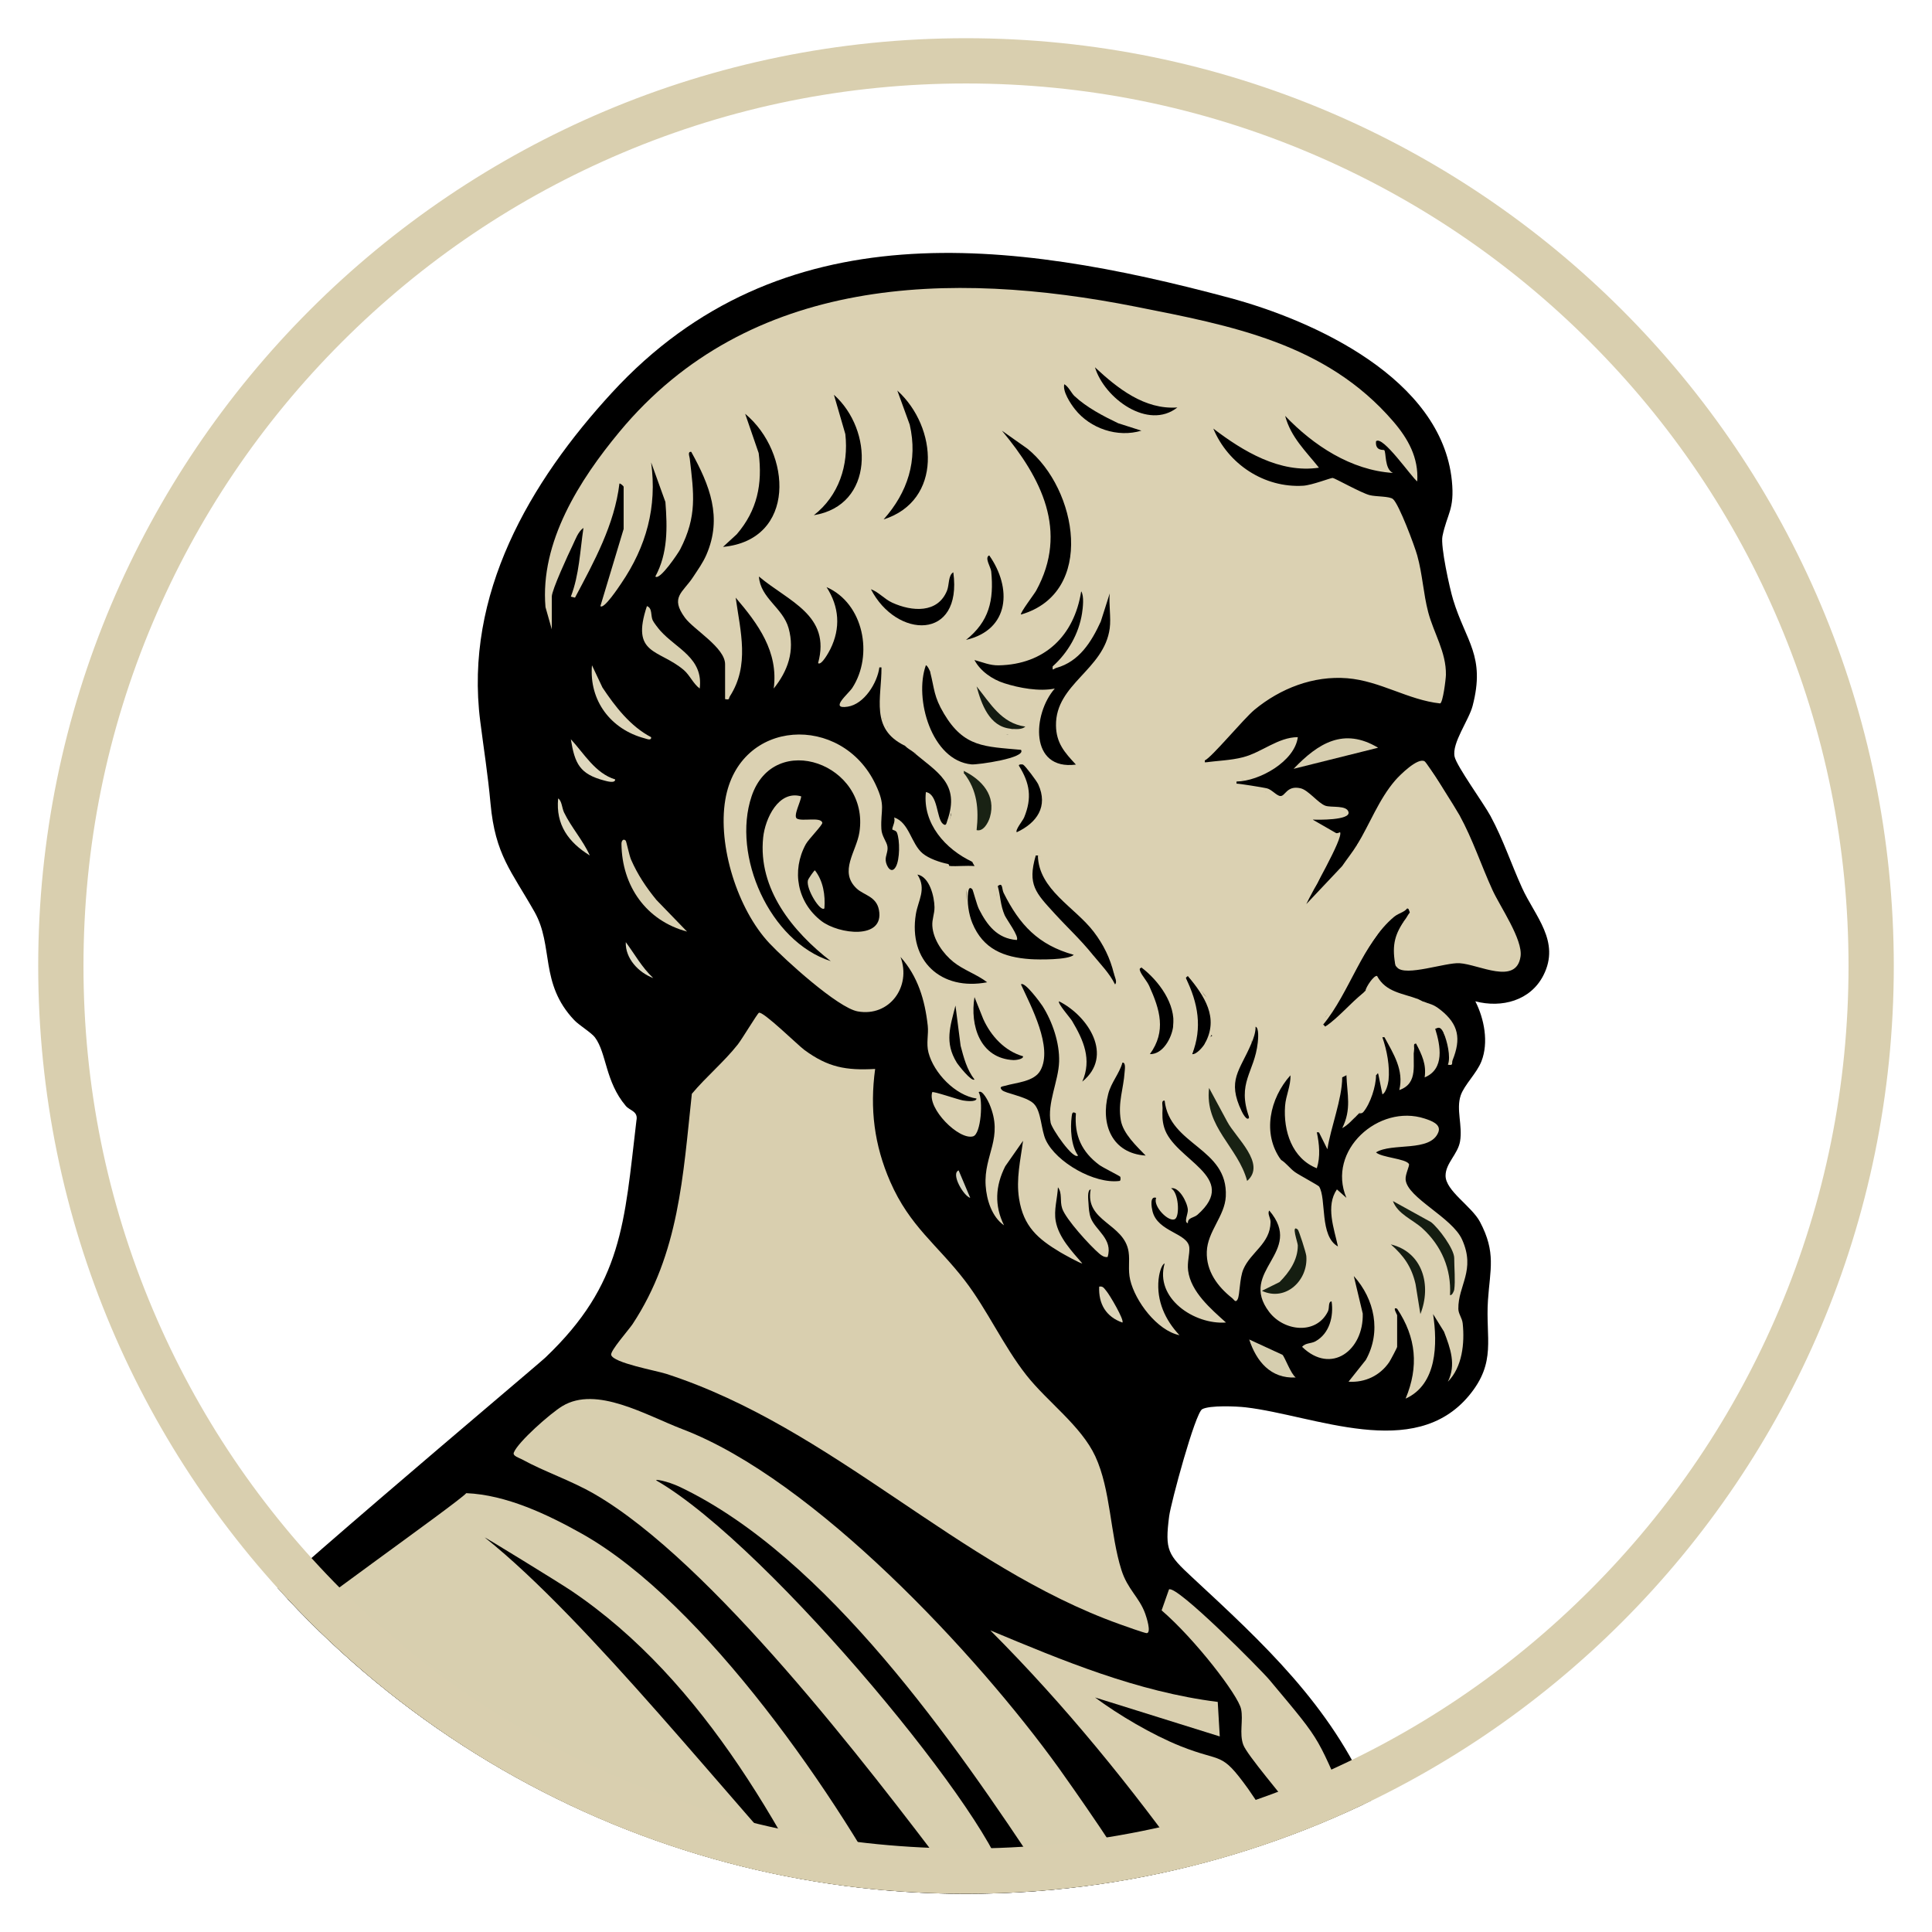
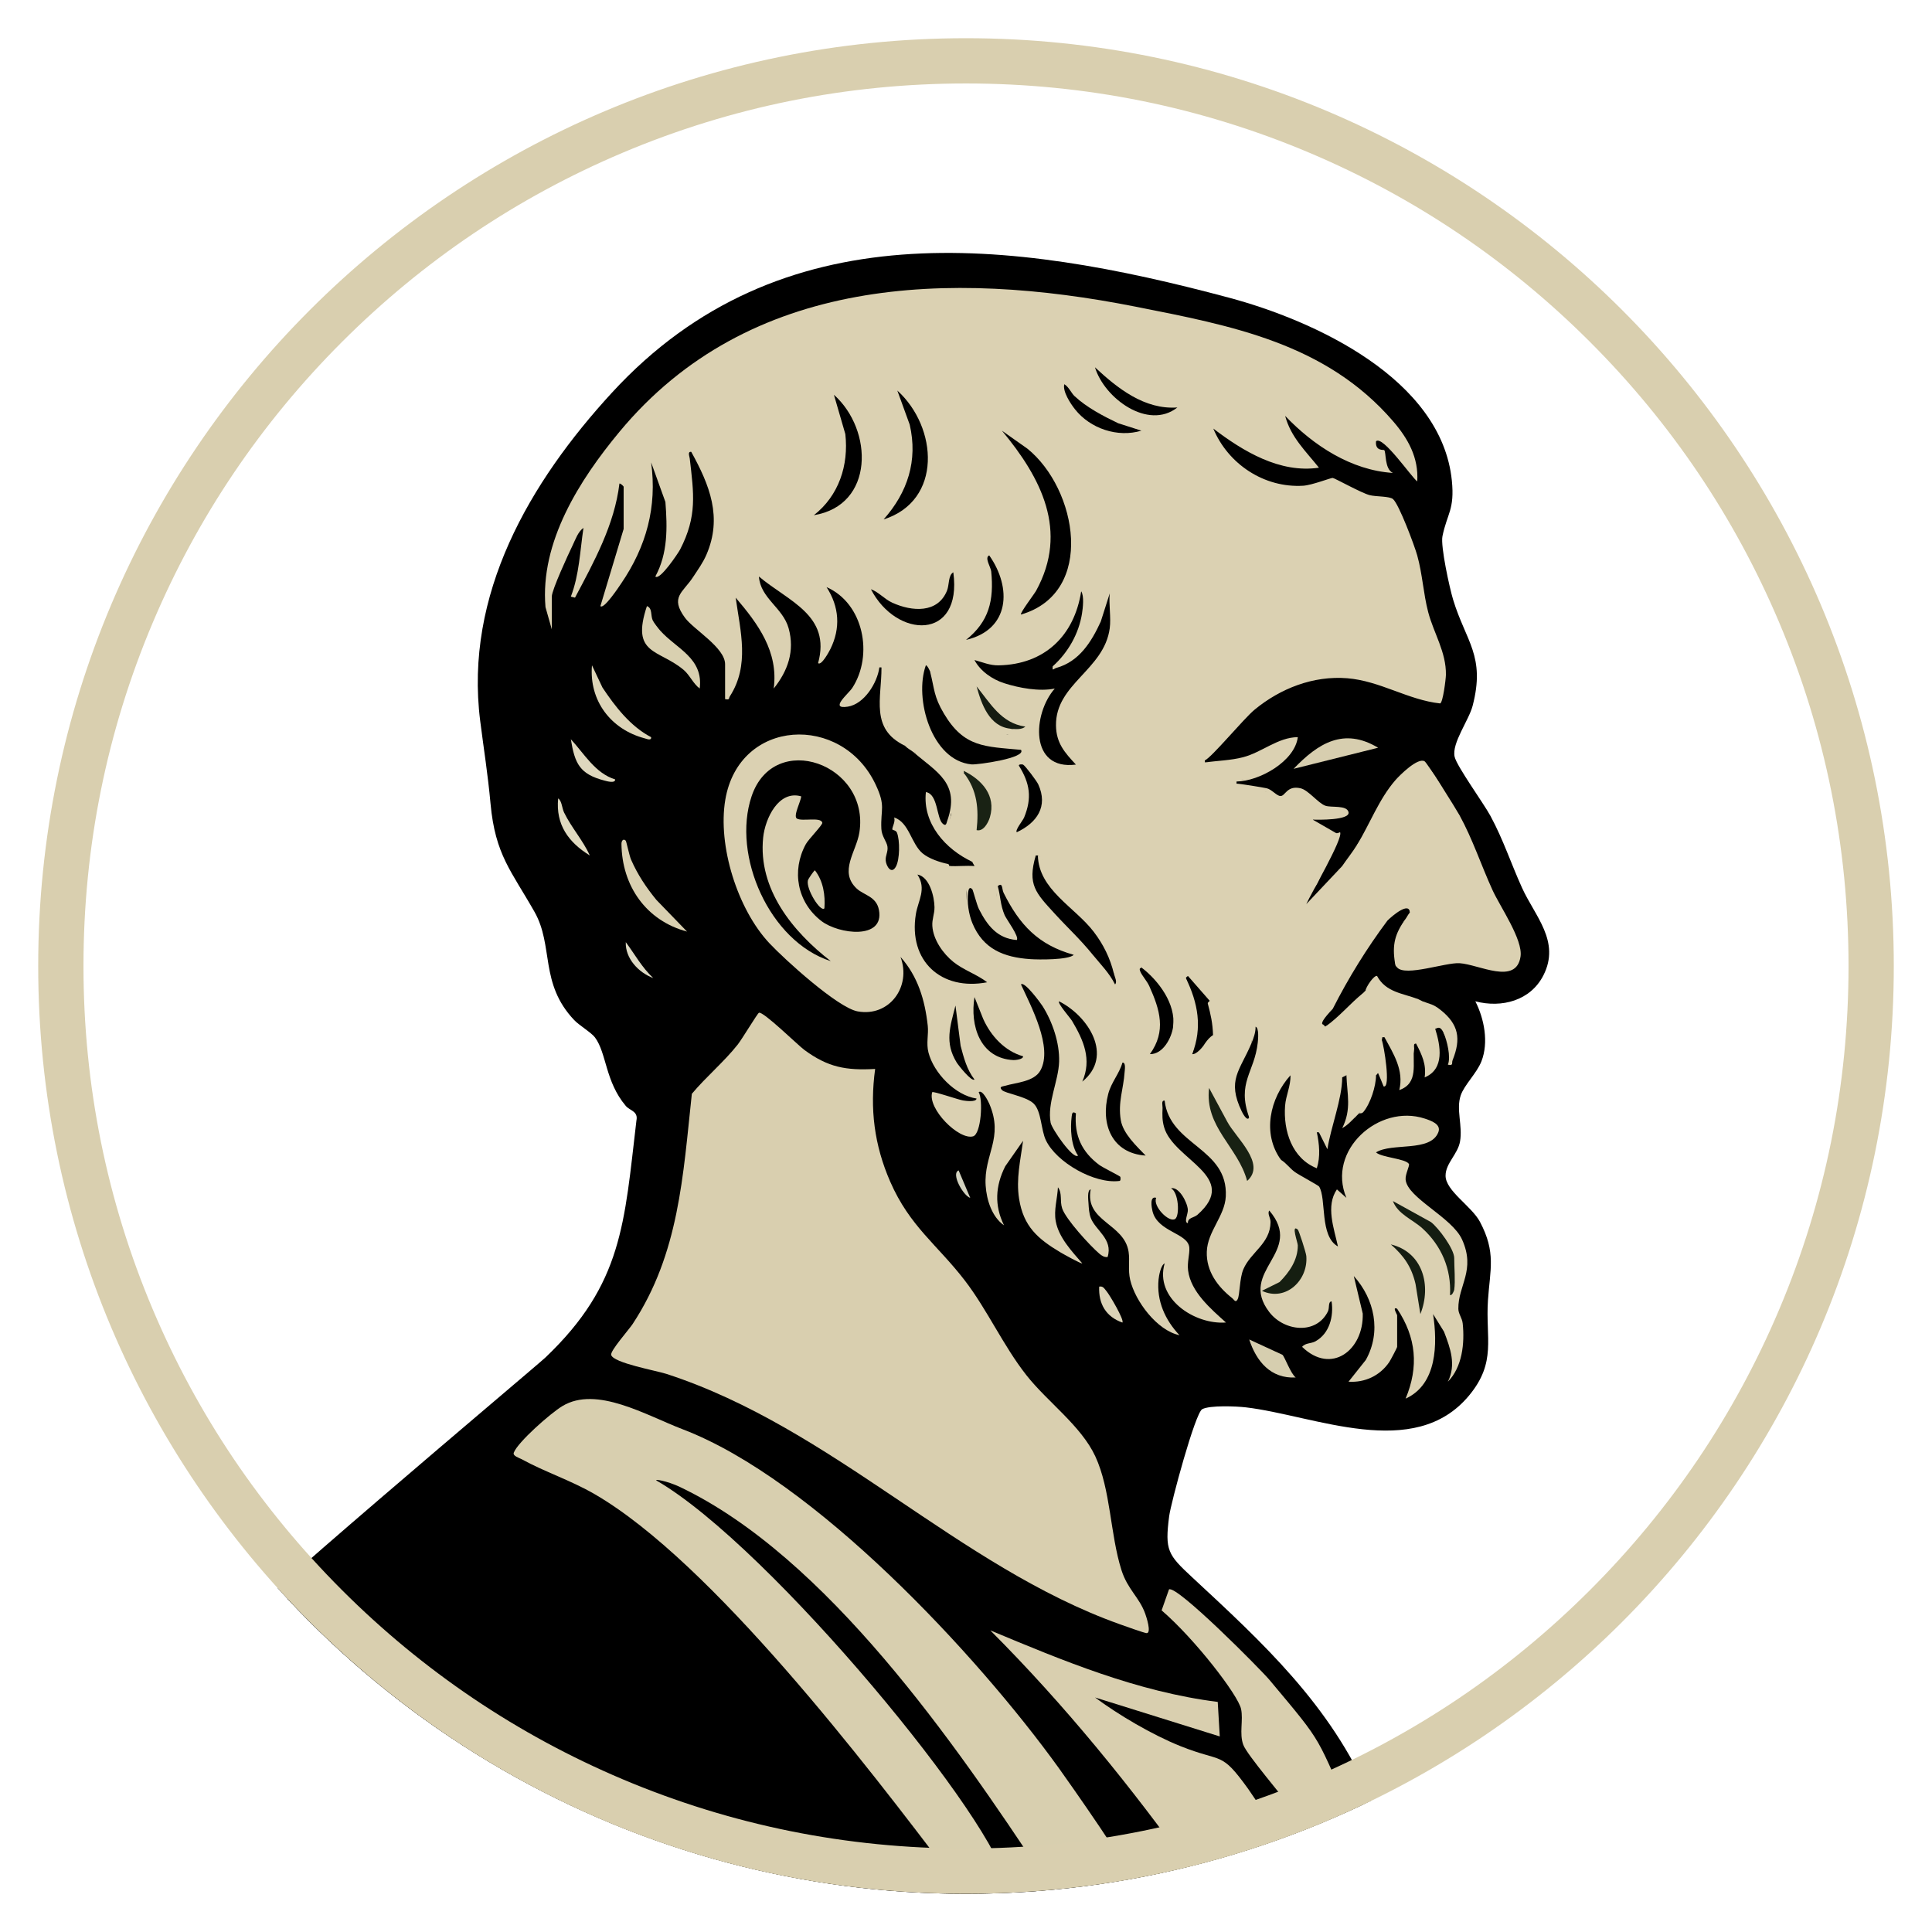
<svg xmlns="http://www.w3.org/2000/svg" id="Layer_1" width="1000" height="1000" version="1.1" viewBox="0 0 1000 1000">
  <defs>
    <clipPath id="clippath">
      <circle cx="500" cy="500" r="480.223" fill="none" />
    </clipPath>
  </defs>
  <g clip-path="url(#clippath)">
    <g>
      <path d="M763.642,518.289c4.607,9.057,6.965,21.262,3.152,31.036-2.403,6.159-8.928,12.267-10.747,17.688-2.439,7.27,1.066,15.513-.323,23.749-1.115,6.61-7.481,11.301-7.5,17.76-.023,7.839,13.543,15.854,17.794,23.879,8.444,15.942,5.227,24.635,4.148,40.625-1.33,19.699,4.587,31.969-9.781,49.29-28.409,34.249-79.967,10.304-115.563,6.125-4.853-.57-18.68-1.146-22.568.96-3.638,1.971-16.21,48.521-17.097,55.374-2.293,17.717-.682,19.944,11.886,31.607,36.82,34.169,71.436,65.982,92.093,113.56,1.473,3.392,7.018,15.626,5.864,18.196-2.199,4.899-22.377,18.475-27.944,21.361-87.996,45.621-292.928,123.492-363.876,68.171-51.856-40.434-102.563-93.338-162.275-122.588-14.832-7.266-28.302-62.255-44.096-67.027-2.834-3.616,160.298-140.452,165.532-145.44,40.028-38.146,40.768-69.474,47.071-122.598,1.021-4.873-3.394-5.099-5.51-7.599-10.678-12.612-9.868-27.287-15.957-35.456-1.835-2.461-8.233-6.311-10.737-8.954-18.05-19.054-10.519-38.324-20.547-56.026-11.995-21.173-20.33-29.484-22.762-55.998-1.434-15.638-3.419-27.614-5.343-42.788-8.313-65.569,25.558-123.584,68.213-169.976,87.098-94.728,206.5-79.336,319.355-49.131,44.381,11.879,110.03,42.057,115.353,94.676,1.522,15.043-2.461,17.017-4.864,28.796-1.054,5.167,3.69,26.819,5.538,32.882,6.597,21.633,16.819,29.091,10.076,54.915-1.964,7.524-10.879,19.314-9.318,26.329,1.102,4.951,15.041,24.126,18.579,30.687,6.691,12.41,10.644,24.693,16.354,37.247,6.639,14.596,19.956,27.663,11.028,45.206-6.705,13.176-21.625,17.012-35.227,13.461Z" />
      <path d="M455.161,345.443c-1.059,7.989-7.799,18.987-16.375,20.324-9.797,1.528.366-6.636,2.369-9.718,10.982-16.899,5.958-43.685-13.341-52.164,6.589,10.179,7.371,21.195,1.991,32.062-.68,1.374-4.649,8.76-6.366,7.296,6.851-24.845-15.392-31.975-30.619-44.839.741,11.239,12.398,16.127,15.36,26.744,3.297,11.817-.401,22.124-7.703,31.232,2.516-19.089-8.076-33.412-19.691-47.036,2.472,17.619,7.329,35.01-3.026,51.095-.696,1.081.125,1.942-2.454,1.411v-18.049c0-8.638-16.257-17.906-20.778-24.072-7.844-10.696-1.095-12.955,4.168-20.98,2.508-3.824,5.119-7.398,6.952-11.644,8.343-19.324,1.721-35.9-7.859-53.233-2.032-.236-.906,2.303-.769,3.5,2.081,18.116,3.932,29.776-4.997,47.047-.896,1.733-10.582,16.282-12.816,13.974,6.519-11.981,6.229-25.367,5.21-38.563l-7.388-20.492c3.136,23.078-2.477,43.568-15.526,62.693-.953,1.396-8.966,13.587-10.732,11.681l12.027-39.922v-21.878c0-.186-1.473-1.72-2.177-1.641-2.551,21.299-13.112,40.463-22.999,59.067l-2.153-.524c4.382-11.369,4.734-23.671,6.534-35.571-2.81,1.907-4.199,6.109-5.652,9.105-2.134,4.402-10.746,23.004-10.746,26.447v16.955l-3.264-11.504c-2.884-33.722,17.644-65.847,38.296-90.748,67.065-80.865,171.113-83.766,267.093-64.777,49.714,9.836,98.483,18.945,133.275,59.251,7.809,9.047,13.329,18.882,12.557,31.199-2.82-1.951-17.901-24.043-21.331-20.773-.544,5.217,3.944,4.311,4.214,4.556,1.138,1.03.052,9.792,4.532,11.836-21.694-1.399-41.15-14.213-55.778-29.524,2.915,11.019,10.678,18.267,17.486,26.806-20.235,3.03-39.297-8.521-54.679-20.242,7.654,18.403,26.365,30.808,46.529,29.58,4.57-.278,14.251-4.098,15.261-4.035,1.056.065,14.799,7.807,19.144,8.908,3.424.868,10.318.485,12.104,2.065,3.131,2.769,11.097,24.067,12.508,29.12,2.743,9.826,3.153,19.709,5.668,29.336,2.841,10.874,9.391,20.726,9.182,32.478-.042,2.362-1.563,14.473-2.994,14.811-16.583-1.789-31.092-11.676-48.089-13.04-17.555-1.409-34.598,5.263-47.969,16.29-5.573,4.596-22.222,24.764-25.731,26.23-5.578,1.177-1.351,5.912,3.228,6.427l2.996,3.479c4.681.825,5.705,4.031,3.072,9.617,9.636,4.359,2.748,11.187-3.58,14.173l.618.556c5.05-2.165,8.027-1.074,8.933,3.272.541.266,8.795-6.468,8.599-8.199.632-7.744,8.085-6.868,7.076,1.09l2.343,3.725c12.653.462,1.535,18.876-7.524,11.41,1.07.715,1.45,1.712,1.594,2.952.589,5.07-2.919,4.031-.036,2.193,1.838-1.172,18.056-2.507,13.379,1.973,1.598,5.837.085,9.705-4.538,11.605.331,3.233-1.657,4.628-4.78,3.978-3.78,2.883-3.586,5.741.91,8.201-1.874,6.499-6.963,1.776-9.691-1.854-3.426,3.995-13.408,7.74-9.595-.686.074-1.457-5.401,3.065-3.965,5.829,5.426,4.148,2.958,5.783-7.405,4.903-3.312,4.907-6.394,6.632-9.245,5.175-2.077,4.637-6.125,2.905-7.81-1.242-2.335,7.561-10.061,4.637-8.076-2.861-4.863.584-7.442-1.44-7.222-6.484-3.255-1.354-6.837-2.5-10.746-3.438-.037-4.048-.949-7.083-2.734-9.104,3.987-6.492,1.718-8.333-6.808-5.524-8.34-2.761,1.766-17.697,6.252-9.581,2.506-1.298,4.386-1.921,6.367.526,2.35,12.263,11.85-11.122,8.229-15.59,3.616-4.912,4.252-8.046-1.809-11.077-2.059,3.355-3.895,4.189-6.35.168-2.397,1.576-5.292,1.1-8.685-1.428,6.948,10.563-5.082,16.298-7.364,4.197l-2.52-.902c-3.438,7.098-8.043,5.801-13.814-3.89-9.013,4.844-7.95-5.688-1.149-8.991-4.585-2.732-6.063-4.848-.976-8.426-4.633-.397-8.565-3.035-12.06-5.935-3.029.718-5.201-1.498-6.518-6.649-4.409-1.741-2.364-7.678,1.601-8.419l.87-4.745c-6.386-1.451-13.097-13.05-2.767-10.065,3.876-4.657-8.381-6.335-8.468-1.872,2.092,2.306,1.621,5.101-.904,6.771,1.607.239,14.887,6.856,9.669,7.737-.485.082-1.026-.16-1.582-.496-2.821.859-5.753.01-8.475-.812l.818,1.906c2.998.748,6.02.63,9.098.265,2.586,3.381-7.949,5.379-10.654,2.249-7.821,5.594-12.168-4.706-14.971-11.449-2.89,1.85-5.958-.958-4.633-4.035-1.824-.169-2.923-1.905-2.456-3.696-3.16.022-5.041-2.263-4.863-5.41-1.161,15.354-11.177,4.008-10.029-6.758.78-3.329-.227-11.813-3.06-7.266.402-2.014,2.142-1.755,3.707-.595-1.21,6.651-.856,12.41,1.594,18.711,1.335,3.434,4.986,11,8.908,10.495,1.08,3.802,2.038,5.889,5.055,8.567,3.396,3.013,16.65,7.566,18.097,1.673,3.962.181,7.838.45,11.63.808-.856,2.988.275,6.312,3.393,9.973-1.812,1.49-3.229,3.179-4.252,5.064q-.364,1.989,0,0c1.866-3.495,6.247-.816,8.399,1.559,3.95-3.61,8.526.11,7.603,5.081,3.506,1.641,4.145,5.374,1.416,8.363,1.208,2.842-.169,7.077-3.626,7.361,3.785,3.212,4.017,7.206.695,11.981,2.559.674,8.17,2.445,6.309,5.727-.945,1.666-9.942,3.213-10.395.206,1.168,3.627-.035,6.505-3.838,6.76-1.107,9.915,1.472,18.107,7.738,24.578l21.631,23.213.166,3.623c.603,5.137-6.8,1.3-6.029-2.728-2.242-2.637-16.777-17.871-19.069-16.297,5.838,8.168-4.435,8.814-7.043,1.188-1.063-3.108.014-9.901.966-12.841-1.342-2.098-6.361-10.555-5.053-11.154,2.006-.919-1.17,4.458-4.243,1.372-2.499-2.51,1.184-6.687,4.356-7.083,3.856-1.079,4.79-14.611,2.347-14.904-3.481,2.35-8.25,3.703-11.603.652.08,4.579-.102,11.693-5.753,7.209,1.509-3.712-6.203-8.849-7.901-6.131-2.217,11.377-12.065,5.157-6.862-4.004,5.355-8.818,1.226-19.25-3.825-27.377-.347-2.664.883-3.673,2.984-1.978,7.428,6.752,7.428,6.388,0-1.094-2.199-1.749,1.461-1.716,1.532-1.428.963,3.924-11.496-3.004-12.393-5.349-7.575,3.389-10.311-3.349-8.227-9.963-.369-1.7-3.091-6.497-4.43-6.695-3.749,3.575-10.468,4.235-8.692-2.401,4.981-2.034,4.611-6.533,4.169-10.993,2.904-1.873,3.458-2.982,2.698-6.321-6.307,2.508-8.449-5.606-2.662-5.906,0,0,2.322-2.234,6.966-6.703l1.348,1.064c.557,4.422,1.286,5.516,2.188,3.282-2.123-3.733-2.123-5.92,0-6.563-.467,4.693-4.918,2.427-4.273-1.687,6.005-13.155-10.224-5.03-1.497,3.407,1.707.75-4.28,7.091-4.702,7.351-.471.291-10.165,2.055-10.662,1.81-2.602-1.282-1.353-6.547-.788-6.804,1.162-.528-2.323-4.794-4.332.298Z" fill="#dbd1b2" />
      <path d="M452.974,553.285c-2.81,20.625-.485,39.356,7.812,58.366,10.11,23.163,24.392,32.643,38.586,51.114,11.612,15.111,19.936,33.838,31.903,49.046,10.841,13.778,28.355,26.217,35.662,42.005,7.995,17.275,7.648,40.205,13.48,58.718,3.219,10.22,9.238,14.102,12.335,22.67.608,1.683,3.325,9.923.804,10.117-.88.068-11.88-3.874-13.96-4.618-83.979-30.025-148.394-101.559-234.686-129.582-5.205-1.69-27.493-5.658-28.567-9.818-.545-2.11,9.184-13.076,11.083-15.955,24.087-36.524,26.096-76.804,30.671-119.194,7.433-8.869,16.546-16.407,23.743-25.483,2.15-2.712,10.104-15.941,10.956-16.442,1.96-1.154,20.268,16.82,23.53,19.214,12.249,8.99,21.493,10.687,36.651,9.842Z" fill="#d9cfaf" />
      <path d="M694.725,448.269c-3.878,5.723-8.01,10.327-12.027,15.889-.805,1.114-.355,3.061-1.555,3.897-2.173,1.516-4.502-2.42-5.028,4.277-3.865-.648-1.62-6.891-4.925-7.649-2.801-.642-2.259,4.187-3.323,4.449-3.139.774-6.544-3.24-9.003-1.961-.457.237.262,3.279-3.527,1.342-8.517-4.355,8.393-3.31,8.755-3.846,1.303-1.928-3.204-5.461-2.176-6.551,4.501,1.635,4.539-3.27,7.365,2.244,2.857-.795,4.287,5.437,6.88,3.804,4.866-3.065.247-5.267-.011-5.738-.772-1.411-3.148-7.536-3.508-7.763-.81-.512-10.816-.212-7.448-4.584.145-.188,4.522.06,4.754.111.304.067,4.178,3.761,5.063,3.18.165-.109.429-3.386,2.2-3.288-1.67,4.39,1.3,6.999,2.74,10.933,6.921-5.886-.305-9.74,2.176-16.422,1.464-3.941,3.413,5.314,4.927,4.387-.652-3.757,4.43-8.641,4.445-11.404.009-1.525-13.235-9.175-16.466-7.197.214-3.332,6.24-4.132,6.533-4.424.102-.101-.901-1.591-.695-2.478.276-1.191,1.748-2.141,1.749-2.404.003-.472-3.851-2.231-3.753-3.806-2.673,1.037,1.435,6.239-3.279,4.363-2.783-1.108-1.639-5.72-.556-7.638-5.984-1.554-3.694,2.74-4.933,3.279-3.296,1.161,1.146-4.96-2.16-3.279-3.34,1.699-.074,5.566-.655,6.406-.328.474-2.925.721-3.202,1.805-.449,1.761,4.236,5.556,4.937,7.183.735,1.704.287,6.592,1.575,8.994.14.261,5.473,3.04.563,4.038-.893.181-6.6-3.137-7.16-4.065-1.203-1.996.617-4.453-.051-5.566-.296-.494-4.745-2.202-5.302-4.038-0-2.076,8.846-2.518.505-6-2.793-1.166.629,4.378-2.155,2.166-1.297-1.03-1.644-2.666-2.739-3.83.374-1.177,2.432-.204,3.63-.527.598-.161,2.051-5.959,2.374,2.17,5.361-5.944.661-4.967-2.944-6.675-1.001-.474-.94-1.88-1.646-2.037-4.267-.952-9.753,1.214-13.443-2.222l2.166,6.563c-.397.49-1.971-2.043-3.633-2.001-2.876.072-2.193,2.757-3.999,3.088-1.649-2.667.425-5.758-.163-7.954-.644-2.407-6.244-4.531-4.221-9.535,3.952-.618.736,2.137,2.159,4.651.305.539,1.484.67,1.863,1.216.675.97.203,2.714.354,2.876.842.901,3.102-1.094,3.275-1.091,1.833.036,13.512,1.935,15.638,2.412,2.524.566,5.059,3.817,6.975,4,2.654.254,3.31-5.657,10.515-4.008,4.059.929,9.114,7.704,12.862,9.036,3.024,1.075,11.173-.454,11.982,3.343.904,4.245-16.017,3.965-18.585,3.824l12.044,6.934c.74.417,2.106-.477,2.162-.383,1.809,3.028-15.287,32.112-17.482,37.193l18.586-19.69Z" fill="#dbd1b2" />
      <path d="M591.906,426.4l-1.118,2.172c6.162-.67,1.961,2.242,1.682,5.304-.265,2.902,1.385,4.722-.582,8.169-.376.659-1.956.592-2.158,1.511-.398,1.811.681,4.471-.558,5.8-3.807-1.672-4.663-4.05-3.821-8.165.775-3.785,3.715-3.206,4.263-3.998.757-1.093-.842-2.826-.913-3.761-.045-.589,2.888.056,2.127-3.219-.094-.404-6.804-3.748,1.078-3.813Z" fill="#dbd1b2" />
      <g>
        <path d="M455.161,345.443c.153-1.156-.426-3.649.117-4.242.903-.986,6.03-.901,7.532-.12.474,1.87-1.695.696-2.042,1.164-.227.305,1.077,2.125.778,3.49-.322,1.473-2.616,2.077-2.003,4.08,4.086.126,7.933-3.202,10.921.003-1.209-3.597,2.652-3.587,3.245-4.956.915-2.115-4.705-5.959-4.32-9.261l3.263-.534c-.42-2.095-5.662-2.78-5.453-3.293,1.5-3.678,6.292.879,6.547.541l-1.079-6.556,5.465.003-2.182,4.343c8.911,2.385,3.791,4.264,3.252,10.408-.254,2.894.63,1.179,2.211.553-.092,2.18.064,4.381,0,6.563-1.524,1.038-2.254-.056-2.188-3.282-2.985.417-1.767,4.937-2.198,5.473-.207.257-2.423-1.258-3.678-1.179-.575.036-9.09,8.894,1.486,4.426l1.102-2.152-.005,14.21c-1.387.647-1.228-4.639-3.268-2.174-.348.42,1.015,2.462.78,3.665-.231,1.183-1.441,5.464-1.842,6.559-.653,1.782-4.267-.782-3.311,2.888,2.89.569,4.42-1.471,6.588-2.527.7-.341,2.027.37,2.078.279.573-1.018-.922-3.531,1.162-3.211-.959,4.474,2.719,7.563,3.74,10.835.874,2.802-2.437,7.898.793,9.798,2.054,1.209,4.033-2.115,5.311-1.552,3.523,1.552,7.234,7.863,13.132,7.181.352,1.574-1.431,1.008-2.18,2.174.567.309.543.676,0,1.094-.03.078-1.359-.35-.897,1.408.412,1.569,3.029,4.434,3.93,7.045,1.913,5.543,3.314,10.904,1.968,16.791-.393,1.719-7.078,13.176-1.188,11.942,1.989-.417,1.242-4.557,1.846-5.27.218-.258,6.063-2.579,6.328-2.37.13.102.175,1.925,1.146,2.682,1.254.977,3.965,1.469,4.206,1.84.941,1.447-1.123,5.311,1.244,5.304,1.264-2.934-1.136-12.409,4.111-9.469.562.315-.541,2.294,4.06,1.874,3.982-.363,4.873-2.716,8.257-3.326-2.736,3.695,2.207,1.305,3.273,3.824-4.011,1.548-.678,9.213-3.288,13.678l-2.171-1.108c3.2,5.827-4.504,1.439-5.477,7.65,4.319.144.206-4.396,5.458.011l1.094-3.276c-2.454,6.853,3.074,10.888,4.343,14.824.674,2.091-2.11,1.345-2.174,2.2-.055.731.969,2.028.912,3.184-.087,1.772-1.215,3.387-.733,5.244.126.485,3.477,6.063,5.32,5.161.432-2.137-3.684-4.949-3.272-5.988.848-2.138,6.172-.673,7.599.039,1.444.721,14.205,13.768,16.536,16.329.793.871.01,2.2.268,2.52.133.165,3.962,3.138,4.029,1.332,4.466.828,7.717,4.151,9.752,9.969l1.187-.123c-.352-11.16-8.572-20.863-15.833-28.849-4.181-3.519-27.252-24.998-22.371-31.107.126-.158,3.704-.722,3.2.885q1.23,1.916,0,0c-1.499-.543,1.349-3.353,1.433-3.165.261.578-5.967,5.585-5.809.978-.31.955-.676.941-1.094,0,.885-3.029,4.772-4.105.004-6.011,3.213-3.767,4.996-3.995,7.111.537l.553-3.277,5.437,1.641c-.848-3.039-7.341-3.514-7.637-3.84-.931-1.025,3.024-7.319,3.167-9.355.013-.186-2.004-1.035-2.822-2.437-4.454-7.631,1.623-1.685,3.565-5.701,1.03-2.13-1.48-3.023-1.486-3.844-.009-1.147,4.28-2.341,1.947-5.433-2.482-3.29-2.221,3.789-3.821,3.788-11.027-11.935-.21-6.014,1.635-7.641-1.748-7.953-5.393.068-7.109-.021-1.985-6.587-3.475-3.795-7.106-5.443-.355-.161-1.437-2.673-3.282-2.211.707-4.104,5.226-1.924,5.462-2.167,1.131-1.163-6.143-6.373-2.18-9.832-3.757-.144-2.251,4.635-6.57,3.265,2.816-5.453-5.785-7.073-2.185-.001-2.766-.388-6.588.624-9.108-.002-2.02-.502,1.789-1.023-4.708-1.128-4.351-.07-14.096-7.421-12.448-13.075-1.919-.618-.312,3.437-2.18,1.645-6.707-6.434-11.267-23.382-8.755-32.28-.229-.298-1.501.824-2.178,1.092.031-.726-.034-1.459.006-2.181l5.431,1.148c-.695,6.355-3.415,19.89,5.491,20.722l-1.079-7.649c8.233-1.228,4.13,1.875,5.952,4.432,1.205,1.691,5.431-.58,3.9,5.405l4.354-4.37-2.166,8.745,4.35-2.194c.727,2.659,5.109,11.958,7.073,13.246,2.293,1.504,13.73.477,17.001.97l-8.746-2.177.469-1.418c2.416.612,4.812.72,7.189.324,2.191-1.718.154-.997-1.123-1.594-5.182-2.421-10.412-4.003-14.186-8.804,1.8-2.444,6.324,1.919,6.547,1.646l1.121-3.272-3.292-.551,4.37-6.011-8.743,1.638c3.393-7.806,14.015.485,20.781-.548-.177,1.291-2.976,8.408-3.3,8.746-2.102,2.191-2.181-4.274-4.362-2.178-.754.725,5.085,7.809,7.657,6.542-3.205-1.877-1.855-10.664,1.173-6.022,2.037,3.123-2.682,13.491-1.179,18.06-2.572,1.647-2.117-4.341-4.359-2.18-.124.12-.46,2.609-1.114,3.264,6.451-1.702,4.019,12.941,8.208,5.489,4.746,6.602,10.205,7.503,18.057,7.658,2.585,2.044-7.909,3.921-7.651,6.544,5.652.655,4.775,7.265,9.826,2.202l-.003,7.649c-.551.729-2.493-4.129-5.545-3.864-3.05.265-5.442,2.956-5.375,6.054,2.899,1.215,2.615-3.278,3.823-3.255.697.014,8.78,8.949,8.218,10.916,10.016-4.559-.534-4.194-.089-9.223,3.41-2.264,4.093-3.995,6.389.192,2.404,4.384-.641,5.879,6.806,3.568.805.804-5.446,6.427,1.636,7.67,4.61.809-.535-7.589-.55-8.243-.147-6.245,7.481.412,8.232.335,1.042-.106,2.079-2.622,3.239-2.734,3.969-.384,1.899,2.51,1.675,5.148l3.824-5.441c2.482,2.366,3.356,4.963,7.103,3.263-1.231,2.258.228,6.501-.18,7.972-.437,1.575-2.7,2.43-2.797,3.509-.056.622,1.193,1.952,1.379,3.255.122.854-.916,2.479-.58,2.754.555.455,3.075.13,3.855-1.057,1.122-1.709-.085-4.634,1.075-6.582.466-.782,7.965-7.805,8.208-4.921.3,1.964-2.265,5.961.539,7.094.299.121,3.515-7.238,4.906-2.713.743,2.416-2.496,1.65-3.265,3.277-.674,2.816,3.039.245,2.177,3.811l-4.356-2.174c-2.683,11.414-3.808,4.086-2.194-2.736-5.215-1.849-.688,6.634-5.468,6.027-.582,1.639,2.961,1.294,3.287,2.738.493,2.189-4.427,6.933-6.572,4.896-1.094-1.039,2.381-5.178-.553-6.536-3.913,1.199-6.523,13.718-7.181,14.181-.267.188-6.244-.3-6.516-.48-1.532-1.015.427-4.64-1.644-4.979-2.53-.414-3.711,6.103-6.536-2.158-1.915.999-7.346,7.98-3.259,8.735.479.088,6.887-2.625,9.29-.618.283.237,3.249,6.263,3.244,6.633-.002.132-1.235,1.371-1.624,1.633-.667.449.002-4.545-2.708-.542,5.761,2.293,1.178,3.695,2.677,8.248.66.991,7.103.8,8.631,1.162,1.107.262-.149,3.207,3.977.984-4.01,10.669,4.357,5.259,6.578,7.663.324.351-2.613,5.843.557,6.55,5.009,1.118,2.228-14.141.536-16.397,1.387-1.314,8.77,4.164,8.725,4.918-.055.919-3.127,1.153-3.318,2.377-1.076,6.916,5.897,13.85,4.447,4.285,3.702-3.599,4.141,4.098,4.903,3.724,4.465-9.128,6.603-7.886,15.861-6.57l-5.454-2.712c2.434-1.453.834-4.885,1.589-6.074.654-1.029,2.057.018,2.546-.314.589-.399.506-1.979,1.815-2.488.817-.318,4.643.209,6.072-.423l-4.37,6.547,6.914-3.262c3.574-6.895,5.532,4.066,10.582,3.257-1.79-5.266-9.111-6.107-6.554-12.025l2.19,4.379c1.934-.409,2.826-3.2,4.41-3.878,1.37-.587,3.133.744,3.231.612.229-.305-.272-3.013.52-4.502.507-.954,2.181.027,2.524-.231,2.633-1.976,2.104-7.749,3.524-10.588-4.437.362-7.614,1.773-12.03-.002,3.037,7.482-3.979,1.908-4.362,2.192-.168.125.2,1.526-.18,1.872-.219.2-7.494-.446-4.206,2.485.653.582,3.579-1.087,4.783-.845,1.005.202,1.915,1.775,2.998,2.413,1.129.665,3.044.533,3.165.64.168.15-1.614,3.064-1.15,4.36-2.071-1.292-4.543.097-5.854-.038-.671-.069-.948-3.497-3.946-2.138-.414.382,6.573,8.309-2.553,7.116-5.033-.658-2.399-2.699,1.466-2.767-2.425-1.793-.805-7.377-1.107-7.637-.282-.243-6.902,2.358-6.547-1.63,1.656-2.765,3.248-.58,4.774-.614.178-.004,2.667-2.116,2.752-2.273.274-.505-4.262-7.481,2.288-9.711l2.204,3.835c-.253,1.251-2.818.14-3.284.545-2.623,2.276,4.664,8.194,5.526-.635.225-2.305-2.804-.794-2.229-3.18,5.131-6.272,3.336.129,7.576.439-.2-3.593,2.211-.935,3.387-1.557,1.391-.735,4.329-6.979,3.244-8.192-2.064-2.306-3.647,3.582-5.46,2.187.908-5.341-5.474-5.647-2.195-12.03l-3.275-.017c1.03,7.699-7.814,10.981-12.59,15.316-.117-4.42-2.612-10.447-4.934-3.279l-1.079-2.176c-7.524,1.775-.424,5.11,1.098,8.733l-4.382.016c-.212,3.352,1.565,6.079,3.279,8.73l-2.176.556c4.223,1.236-.066,11.576-2.186,9.298,4.81-8.563-5.374-7.409-5.451-9.289-.121-2.968,4.28-2.638,4.426-3.333.676-3.221-1.571-6.884-1.183-9.712.287-2.088,2.339-3.277,2.723-4.871.315-1.309-1.004-3.336-.08-4.563,1.102-1.463,11.048-1.261,2.864-5.964,3.228-3.762.715,1.15,4.896.551.941-.135.76-2.257.545-2.732-1.055-2.339-5.176-1.38-5.47-1.654-.939-.874,2.895-4.819-1.084-4.912,2.279-1.733,4.007-1.402,3.287-4.922-4.797,1.644-5.537-3.662-7.123-4.378-.612-.276.109,6.059-4.387-3.275-4.535.677,3.252,6.959-3.811,5.452,2.232-4.8-.598-2.727-1.068-3.288-1.66-1.983,1.497-2.181,1.765-2.583.727-1.09.118-1.906,1.746-3.294,2.395-2.041,3.91-.585,4.118-.672v1.094c15.143,1.939,28.603-4.844,41.821-11.677,8.113-1.66,2.842,5.923-.342,9.231-6.344,6.59-17.434,11.381-26.343,11.759-.08.003,1.291-.471,1.272.532v1.094c-1.167,4.729-.664,7.492,1.31,1.469,8.72.574,15.632,3.044,22.941,5.886,2.172-5.483,12.888-6.197,11.931.089,5.928-1.721,11.72,9.519,3.258,10.403l.231,2.111,12.794,6.669c.408.658-5.07,13.985-5.803,14.236-1.239.425-2.048-.207-2.715-1.105,2.051,5.081-2.845,14.16-4.802,15.524-1.893,3.478-6.709,11.103-.397,5.79,5.368-5.641,10.684-11.778,15.947-18.41,2.161-3.189,5.42-7.288,7.657-10.939l2.523-3.139c3.606-7.571,22.525-43.221,31.913-39.03,8.083,3.608,31.338,55.729,33.717,63.061l10.855,20.601c5.44,9.555,9.724,25.907-7.229,22.915-8.273-2.752-16.444-3.981-24.512-3.687-8.96,2.935-17.787,3.843-26.481,2.724-.847-.944-.859-.777-1.094-2.188.249-8.212.549-15.833,5.469-22.972.759-1.043,1.112-2.003,2.188-3.282-.205-5.75-8.922,1.51-11.601,4.196-10.686,14.34-20.118,29.559-28.295,45.658-4.831,5.094-6.482,7.801-4.955,8.122.077.005,1.083,1.017,1.094,1.094,7.209-3.631,13.972-11.084,19.69-17.502.391-.312.689-.806,1.094-1.094,1.281-1.795,4.048-5.293,6.296-4.88,5.743,5.309,13.214,8.816,21.051,9.256.872.339,1.564.847,2.188,1.094,5.331,2.134,15.613,8.676,15.81,14.857.147,4.621-2.699,5.936-4.871,1.551-1.944-4.381-3.611-2.119-4.376-2.188l-.682.867c1.922,6.918,4.244,16.084-2.211,21.42-1.601-5.138-3.919-10.014-6.953-14.63-1.541.031-.966,1.101-1.094,2.188-.245,6.352-2.865,9.074-7.859,8.165-1.055-3.314-6.554-15.791-6.694-14.899-.071.45-.382.863-.761,1.264h-1.094l-.269,1.524c1.04,2.489,4.823,25.221.905,23.917-.903-2.327-1.845-4.609-2.824-6.845-.275-.01-.869,1.095-1.094,1.094l-1.043.721c-.451,6.666-2.583,14.552-7.708,18.969-.366.369-.71.739-1.094,1.094-.667.628-5.317,3.883-5.36,2.892,2.658-7.913,1.561-16.877.454-25.023-.01-.072.284,1.04-.563,1.347l-2.188,1.094-.792-.392c-1.622,10.954-3.773,21.817-6.454,32.589-1.615.696-2.988-2.576-3.421-4.166-.066-.242,2.056.737-1.367.411-.196.181-.926-.183-1.094,0,.107,5.721-.041,11.425-.445,17.114-18.302-7.627-16.733-29.95-12.069-46.049-.333-5.58-7.968,7.222-9.311,10.46-3.947,9.516-5.018,25.677,3.228,32.696,2.813,1.711,4.614,4.469,7.297,6.376,2.169,1.541,12.101,6.854,12.483,7.474,3.896,6.325.138,25.722,9.744,31-2.002-9.297-6.452-20.899-.531-29.531l4.906,4.372c-10.314-24.536,16.777-48.783,40.502-41.038,3.392,1.107,8.695,2.942,7.091,7.077-4.067,10.483-23.974,5.25-32.262,10.437,2.842,2.665,15.378,3.21,17.033,5.982.517.866-1.98,5.325-1.706,8.142.923,9.482,24.033,19.437,29.234,31.015,7.155,15.93-2.123,23.703-1.944,35.853.04,2.693,1.957,4.644,2.261,7.585,1.052,10.166-.187,22.506-7.68,30.116,4.388-8.825,1.309-17.281-2.004-25.9l-5.652-9.099c2.343,15.398,2.102,36.39-14.221,43.751,6.883-16.483,5.529-31.636-4.381-46.501-2.756-1.391-.005,3.054-.005,3.292v16.408c0,.446-3.434,6.937-4.108,7.925-4.764,6.99-12.542,10.681-21.046,10.118l8.953-11.272c8.126-14.593,4.54-31.451-6.229-43.412l4.628,19.436c.514,18.959-16.31,31.847-31.401,17.205,1.773-2.13,4.623-1.572,6.953-2.87,7.265-4.048,9.451-12.909,8.328-20.643-1.92.105-.992,3.331-1.906,5.187-6.013,12.205-22.693,10.362-30.377.301-16.427-21.506,18.613-30.738.019-52.526-1.106,1.638.693,3.803.666,5.986-.139,11.203-10.228,15.467-14.055,24.37-2.062,4.797-1.792,13.364-2.996,15.6-1.09,2.024-1.787.196-2.753-.564-7.591-5.971-13.533-13.966-13.196-24.074.351-10.543,9.32-18.412,9.829-28.611,1.26-25.232-29.073-26.311-31.65-49.589-1.91-.257-1.022,2.48-1.077,3.806-.151,3.705-.229,6.471.848,10.102,5.02,16.93,39.583,25.451,17.209,45.174-1.847,1.628-5.09,1.399-4.947,4.348-2.256-.42.123-4.757-.022-6.967-.257-3.909-4.697-12.12-8.71-11.08,4.001,2.043,4.561,14.179,2.149,15.848-3.13,2.165-11.775-6.651-9.819-10.924-3.497-1.121-2.379,4.986-1.931,6.867,2.614,10.967,18.552,11.267,19.076,18.995.23,3.39-1.19,7.392-.632,11.794,1.4,11.04,11.846,19.887,19.591,26.88-16.294,1.225-37.017-12.482-31.733-30.612-2.005.96-2.961,6.374-3.152,8.315-1.096,11.137,3.43,21.028,10.819,28.861-11.618-2.403-22.947-17.646-25.506-28.631-1.242-5.328-.101-9.681-.819-14.496-2.215-14.856-22.789-15.588-19.629-32.336-1.923.315-1.217,5.7-1.131,7.154.15,2.512.286,5.212,1.168,7.582,2.39,6.426,11.657,10.965,8.719,20.258-1.684.23-3.078-.714-4.273-1.733-4.835-4.122-17.38-17.829-19.237-23.421-1.322-3.979.182-7.78-2.196-10.934-.285,5.877-2.196,11.737-1.137,17.55,1.533,8.418,8.334,15.583,13.722,21.814-.479.411-9.861-4.836-11.269-5.675-11.79-7.027-19.177-13.455-21.428-27.794-1.611-10.262.723-19.837,2.057-29.961l-9.217,13.192c-5.144,10.176-5.691,20.357-.628,30.559-6.288-4.356-9.03-13.19-9.511-20.548-1.057-16.156,9.535-24.556,1.888-42.374-.491-1.143-3.633-7.574-5.493-5.982,2.343,3.792,1.278,21.678-2.908,22.85-7.325,2.052-23.759-14.339-21.151-22.857.54-.624,13.52,3.891,15.943,4.281,1.28.206,6.79,1.021,7.015-.991-11.055-1.646-22.119-13.212-24.886-23.789-1.255-4.8.116-9.429-.372-13.868-1.473-13.405-5.113-25.548-14.105-35.646,5.743,15.36-5.745,31.164-22.172,28.192-10.314-1.866-37.787-26.862-45.687-35.277-16.502-17.576-26.856-50.52-22.825-74.295,7.164-42.246,60.303-44.732,77.746-7.974,5.476,11.539,2.534,12.709,3.03,23.127.18,3.786,2.75,6.471,3.149,9.079.407,2.656-1.117,4.717-.905,7.272.224,2.694,2.864,7.464,5.257,3.176,2.08-3.727,2.154-13.641.566-17.625-.551-1.382-2.452-1.209-2.412-1.782.106-1.562,1.684-3.912.965-6.086,7.84,2.605,8.751,13.617,14.744,18.609,3.235,2.695,8.999,4.66,13.13,5.472.523.217.623.552.562,1.073,4.685.622,9.681.897,14.988.824-.798.035-1.475.026-1.861-.824-.234-.715-.98-1.541-1.094-2.188-2.891-2.403-6.625-5.094-11.203-8.075-4.221-2.512-2.639-8.237-1.222-11.96,7.002-17.062-4.058-29.249-18.205-36.848-.879-.758-2.697-1.604-4.376-3.282-5.927-3.459-9.032-7.437-9.314-11.936-.308.289-.587.499-.764.434-3.249-1.195-1.439-23.95-.85-27.858l-1.105-1.114h-1.094Z" fill="#dbd1b2" />
        <path d="M586.453,974.839c-17-3.18-31.277,4.141-46.718-3.829-45.162-68.405-111.89-165.165-187.748-201.334-6.774-3.23-13.895-4.342-12.046-3.269,59.239,34.374,178.126,179.314,180.773,209.21-14.85-5.309-22.457,3.475-29.567-5.913-41.931-55.371-122.812-161.226-183.337-196.324-12.476-7.234-25.853-11.515-37.738-18.068-1.248-.688-4.815-1.66-4.127-3.445,2.099-5.449,18.924-20.336,25.15-24.085,17.707-10.659,43.217,4.729,62.315,12.03,67.885,25.954,152.133,116.375,194.531,175.207,3.225,4.474,40.844,57.585,38.511,59.821Z" fill="#d8cfaf" />
-         <path d="M490.35,1047.967c-16.352-5.634-32.913-12.26-47.021-22.405-34.665-74.278-78.121-155.472-147.868-202.352-6.228-4.186-46.125-28.677-44.452-27.345,53.57,42.674,128.232,138.01,175.528,188.117.758.803,2.409,62.209.69,62.801-8.997-7.617-77.486-7.913-85.607-16.441-47.696-50.084-100.603-92.486-155.34-136.064-11.282-8.982-26.62-36.566-37.418-44.788-1.134-.863-4.521-2.346-3.579-4.012,2.874-5.083,91.174-67.253,96.072-72.623,20.649.854,42.06,11.003,59.883,21.021,63.356,35.61,133.463,137.386,166.795,201.79,2.535,4.898,24.951,50.431,22.316,52.302Z" fill="#d8cfaf" />
        <path d="M341.782,326.46c8.343,9.337,22.355,14.108,20.389,29.92-3.381-2.501-5.184-7.014-8.36-9.679-12.91-10.833-27.416-7.617-18.967-32.98,2.937,1.047,1.843,4.894,3.006,7.368.571,1.215,2.919,4.238,3.932,5.371Z" fill="#d9d0b0" />
        <path d="M323.882,435.14c.347.374,1.829,7.696,2.765,9.827,3.43,7.808,7.724,14.232,13.095,20.817l15.864,16.395c-21.154-5.64-33.703-23.614-33.941-45.377-.019-1.774,1.089-2.88,2.217-1.662Z" fill="#d9d0b1" />
        <path d="M713.313,387.025l-43.747,10.915c12.721-13.278,25.966-21.588,43.747-10.915Z" fill="#d7ceaf" />
        <path d="M472.663,389.199c1.773,1.246,6.133,1.695,7.349,2.499.719.475.969,2.184,1.916,2.957,9.369,7.646,12.967,13.331,11.529,26.267l5.452-1.1,1.11,5.466c-2.632.588-5.381,2.358-6.572-1.073l3.276-.553-4.359-2.74c-1.141,3.707-.118,7.86-.424,11.291-.077.859-1.486,1.858-1.474,2.4.068,3.069,10.74,8.144,12.919,9.906,1.249,1.01-.107,1.485-.094,1.562-13.932-6.481-25.82-19.834-24.055-36.098,6.356,1.024,5.429,13.553,8.761,16.4,1.755,1.499,1.855-.282,2.288-1.502,6.926-19.528-5.47-25.2-17.623-35.682Z" fill="#dbd1b2" />
        <path d="M337.011,381.555c.267,2.005-2.265.889-3.338.605-17.543-4.644-28.816-19.505-27.271-37.807l5.429,11.51c6.543,9.835,14.511,20.16,25.18,25.692Z" fill="#ddd5b8" />
        <path d="M663.809,701.253c1.207,1.146,4.317,9.876,6.851,11.729-12.953.701-20.401-8.407-24.065-19.668l17.215,7.939Z" fill="#d6ceaf" />
        <path d="M623.622,394.668c6.549-.97,13.265-1.047,19.714-2.711,9.859-2.544,18.116-10.356,28.412-10.41-1.604,12.562-19.931,22.815-31.718,22.966-.783.01-3.391.307-1.62-1.092,1.371-.832,4.477.112,5.347-.249,1.538-.638,1.47-2.609,1.939-2.899.38-.235,6.699,1.158,8.531-1.293.886-1.186-2.417-3.911.571-5.383l.555,4.351c3.239-.988,16.764-10.664,12.017-14.221-3.597-2.695-4.801,8.171-5.987,2.183-3.946,2.748-9.518,4.004-13.648,6.118-3.264,1.671.985,1.128-5.665,2.16-6.828,1.06-12.977,2.306-20.087,1.58-1.758-1.512.868-.985,1.637-1.099Z" fill="#dbd1b2" />
        <path d="M663.002,600.321c-2.612,2.424-1.976-5.523-6.557-2.192,2.069-4.049.082-6.934-.004-10.403-.187-7.508-.299-13.349,2.5-20.455.696-1.768,7.865-13.432,8.572-13.835,1.352-.77,4.182.446,4.215,1.48.008.245-1.733,2.786-2.114,4.433-1.828,7.895-5.284,20.862-.972,28.229.681,1.164,1.758,1.814,3.106,1.819.349,1.598-.702.995-2.155,1.094-.968,1.2,4.107,6.942,5.38,8.271l5.521,3.74c.727-4.214-1.46-13.606,1.105-16.403,1.271,6.112,1.93,12.54-.013,18.593-12.847-5.085-17.384-19.349-16.432-32.308.394-5.371,3.011-10.418,2.777-15.815-10.681,11.94-14.764,30.146-4.927,43.751Z" fill="#dbd1b2" />
        <path d="M723.166,500.776c3.296-.622,6.608.228,10.257-.147,6.254-.643,14.207-3.907,19.82-4.001,8.354-.14,21.848,6.533,29.392,3.998,1.713-.576,2.675-4.268,2.826-6.01.757-8.761-12.04-28.134-16.194-37.204-4.864-10.619-8.26-21.625-13.806-32.138-2.247-4.259-16.438-27.763-19.2-29.006-.947-.426-1.402-.521-2.449-.366-6.136.909-19.804,21.965-22.613,27.912-2.241,4.746-.009,1.705-3.379,6.34-1.782,2.45-2.281,5.81-5.436,7.176,6.573-10.725,11.272-23.527,19.714-33.34,2.346-2.728,11.789-12.103,15.282-9.934,1.413.878,16.213,24.53,18.082,27.936,6.819,12.429,11.194,25.886,17.063,38.726,3.939,8.619,15.796,25.612,14.506,34.367-2.214,15.029-21.596,4.074-31.552,3.465-7.306-.447-27.983,7.053-32.31,2.226Z" fill="#dbd1b2" />
        <path d="M716.603,536.875c-.49-.902-2.112-2.571-.552-3.276,5.79,2.1,3.508,5.972,3.842,6.558.104.183,1.821-.809,2.182-.569,1.139.758.239,6.948,2.199,9.317,2.779-1.283,2.684-4.001,3.81-.001,3.547-2.39,2.633-4.56,1.626-8.184l2.208,1.624c-.949,8.063,2.572,18.304-7.646,21.878,2.504-10.277-3.053-18.85-7.668-27.347Z" fill="#dbd1b2" />
        <path d="M318.416,403.433c.03,2.207-4.387.895-5.527.598-12.875-3.357-15.354-8.77-17.426-21.395,6.937,7.448,12.56,17.581,22.953,20.797Z" fill="#dfd8be" />
        <path d="M736.293,518.279c3.926,1.554,5.265,1.239,9.271,4.402,9.562,7.55,10.697,15.095,6.322,26.01-.665,1.659.637,2.961-2.463,2.397,1.642-3.972-.472-12.527-2.191-16.401,1.912,1.742,3.193.382,3.344-1.635.285-3.813-3.628-6.891-6.083-9.3l-8.2-5.473Z" fill="#dbd1b2" />
        <path d="M305.286,442.799c-11.039-6.831-17.703-15.918-16.387-29.529,1.927,1.188,1.942,4.965,3.075,7.301,3.754,7.743,9.784,14.375,13.312,22.228Z" fill="#e0dac0" />
        <path d="M456.255,345.443c.302-1.984,2.124.164,2.191.572.268,1.634-1.401,3.914-1.195,5.34.172,1.191,2.272.143,2.3,1.198.027,1.022-1.898.007-2.222,1.248-.859,3.286.851,7.172.796,9.948-.039,1.962-2.325,5.689-.765,9.036,1.858.492.536-2.034,1.633-2.23,1.234-.221,3.706.549,3.8,1.685.171,2.073-3.946,2.564-3.237,4.35.236.594,7.436,8.032,8.732,9.328-18.003-8.647-11.934-24.561-12.033-40.474Z" fill="#dbd1b2" />
        <path d="M580.948,684.551c-8.458-2.982-12.401-9.605-12.016-18.591,2.057-.431,2.637,1.025,3.732,2.273,1.572,1.792,9.423,15.06,8.283,16.318Z" fill="#dbd3b7" />
-         <path d="M684.88,530.312c-.377-.024-1.397,1.144-2.178,1.1-1.21-6.157,2.461-4.147,3.314-5.052,2.059-2.186,7.285-11.441,9.248-14.732.561-.941,1.209-2.631,2.586-4.954,7.234-12.201,12.262-25.198,23.677-34.336,2.304-1.845,8.298-3.637,9.286-6.034.724-1.756-1.26-2.243-2.168-1.608-.271.19.9,3.408-2.203,1.629-2.954-1.694,3.919-4.704,5.476-3.824-1.323,1.912.971,3.406,1.089,4.984.276,3.69-2.013,3.348-3.278,4.851l-1.069-3.255c-.3,2.813-4.449,3.252-7.108,5.473-16.209,13.545-23.123,39.421-36.673,55.758Z" fill="#dbd1b2" />
        <path d="M742.857,532.499c2.762,8.796,4.974,20.863-5.459,25.159.995-6.84-1.487-11.695-4.387-17.502,3.244-.065,5.818,10.572,7.105,13.121,5.504-5.254,2.373-15.459.563-21.871.308-.458,1.659,1.046,2.177,1.092Z" fill="#dbd1b2" />
        <path d="M694.725,557.659c-.023,11.132-5.954,25.926-7.67,37.186l-4.363-8.745c.649-.599.886-2.256,2.176-2.187l2.186,5.46,6.588-34.991c1.797-.304,1.085,2.102,1.083,3.276Z" fill="#dbd1b2" />
-         <path d="M715.509,536.875c2.357,6.736,3.96,15.094,3.185,22.336-.171,1.602-1.348,6.557-3.173,7.192l-2.2-10.932c3.147.114.943,5.138,3.271,5.464,1.64-7.605-1.847-15.682-2.128-22.53-.037-.904-.199-1.607,1.045-1.53Z" fill="#dbd1b2" />
        <path d="M734.105,517.185c-2.062,1.711-8.708-.756-10.92-1.66-8.048-3.286-7.933-8.759-16.428-2.716.229-1.863,4.31-8.083,6.004-7.656,4.574,8.552,13.429,8.955,21.343,12.031Z" fill="#dbd1b2" />
        <path d="M696.913,556.565c-.038-1.139-.689-3.592,1.083-3.276.666,9.044,3.222,17.424.021,26.248l4.365-2.187c-2.436,2.254-4.617,4.95-7.647,6.563,4.925-9.838,2.504-17.491,2.177-27.347Z" fill="#dbd1b2" />
        <path d="M338.113,506.235c-7.549-2.771-14.541-10.155-14.209-18.585,4.725,6.372,8.323,13.089,14.209,18.585Z" fill="#dedac4" />
        <path d="M712.227,556.565c.004,5.685-2.903,14.61-6.511,18.951-.899,1.082-2.132.631-2.24.739,3.937-6.329,7.342-13.07,6.574-20.785.257-.445,1.771,1.093,2.177,1.095Z" fill="#dbd1b2" />
        <path d="M727.542,475.617c-3.271,7.223-4.596,12.1-4.288,20.168.072,1.891,2.692,3.176-1.182,2.804-1.612-9.68-.033-15.41,5.469-22.972Z" fill="#dbd1b2" />
        <path d="M502.188,620.011c-3.386-.889-10.19-12.537-6-14.215l6,14.215Z" fill="#d3d2bf" />
        <path d="M705.664,513.903c-3.89,8.354-13.386,12.718-19.158,19.681-3.333.397-.438-1.502-.532-2.179,7.233-5.037,12.855-12.051,19.69-17.502Z" fill="#dbd1b2" />
        <path d="M504.387,448.269c2.07.145,3.861-1.052,3.271,2.187-5.482-2.054-11.711-.162-17.507-1.115.11-.538,1.09-.911,1.109-1.072,4.34.213,8.8-.304,13.127,0Z" fill="#dbd1b2" />
        <path d="M574.396,325.205c-2.899,21.583-28.107,28.733-27.817,50.322.122,9.106,4.484,13.969,10.314,20.223-24.179,3.113-22.434-26.271-10.939-39.358-7.968,1.649-18.432-.276-26.224-2.775-6.083-1.951-12.316-6.207-15.355-11.993,4.192,1.131,7.973,2.845,12.535,2.758,23.828-.455,39.141-15.36,42.712-38.315,1.62,2.405.856,8.699.441,11.369-1.648,10.596-7.272,20.392-15.194,27.474-.215,2.796.393,1.216,1.896.799,11.849-3.287,18.182-13.486,23.007-24.033l4.624-14.52c-.54,5.693.742,12.528,0,18.049Z" />
        <path d="M528.459,318.091c-.699-.669,6.913-10.648,7.857-12.369,16.928-30.888,2.55-58.433-17.708-82.785l13.142,9.272c25.837,20.837,35.536,74.58-3.291,85.882Z" />
-         <path d="M374.218,283.079l7.117-6.54c10.628-12.367,13.409-26.017,11.357-42.009l-6.998-20.349c24.224,20.122,26.55,65.265-11.475,68.899Z" />
        <path d="M457.349,268.859c12.457-14.015,17.814-30.502,13.519-49.06l-6.415-17.651c20.967,18.999,23.468,57.026-7.105,66.711Z" />
        <path d="M421.25,266.671c12.897-10.07,18.104-25.824,16.293-41.989l-5.907-20.347c20.413,18.192,21.042,57.192-10.386,62.336Z" />
        <path d="M450.786,304.979c4.086,1.484,6.897,5.075,11.063,6.976,10.153,4.633,23.62,5.673,28.373-6.384,1.141-2.895.536-7.844,3.215-9.348,4.824,35.575-29.453,34.441-42.651,8.756Z" />
        <path d="M500.011,331.211c11.945-9.501,14.521-20.518,13.038-35.453-.219-2.206-3.639-7.192-1.02-8.284,11.848,16.847,10.652,38.465-12.018,43.737Z" />
        <path d="M556.185,205.039c6.333,5.892,14.844,10.329,22.606,14.039l12.006,3.834c-12.342,3.731-26.478-1.089-34.353-11.022-2.461-3.104-6.516-9.345-5.571-13.025,2.342,1.386,3.666,4.641,5.313,6.173Z" />
        <path d="M609.401,210.904c-15.101,11.937-37.795-4.731-42.651-20.795,11.67,10.892,25.656,22.014,42.651,20.795Z" />
        <path d="M530.64,376.072c-1.502,1.703-5.372,1.331-7.657,1.094-10.915-1.132-15.007-12.712-17.492-21.878,7.108,8.732,12.741,19.048,25.149,20.784Z" fill="#141b11" />
        <path d="M443.467,459.955c3.681,3.424,10.118,3.967,11.465,11.006,2.99,15.628-20.861,12.64-29.827,5.723-12.474-9.624-15.504-25.961-8.037-39.707,1.413-2.601,8.783-10.015,8.552-11.116-.674-3.222-10.502-.542-13.154-2.172-2.068-1.271,2.143-9.062,2.228-11.508-11.759-3.346-18.679,11.574-19.685,21.334-2.748,26.64,15.327,48.727,34.992,63.969-31.727-10.179-51.252-54.662-40.991-85.284,11.58-34.558,61.288-16.808,55.812,18.627-1.534,9.925-10.821,20.323-1.354,29.129Z" />
        <path d="M557.987,598.123c-3.672-5.198-4.075-14.022-3.284-20.246.209-1.649.385-2.782,2.189-1.61-.919,11.518,3.083,20.005,12.114,26.715,1.797,1.335,10.366,5.544,10.851,6.111.112.131.407,2.301-.542,2.172-12.821,1.608-32.501-9.592-37.974-21.099-2.559-5.381-2.282-14.943-6.263-18.897-3.821-3.795-14.795-5.301-16.468-7.064-1.739-1.833.367-1.844,1.589-2.201,5.91-1.731,15.077-2.085,18.319-7.953,6.607-11.958-4.934-33.279-10.061-44.518,1.763-1.868,10.288,9.819,11.18,11.234,5.134,8.147,8.842,19.029,8.56,28.717-.292,10.01-6.281,21.586-4.381,31.647.592,3.136,11.661,19.27,14.17,16.992Z" />
        <path d="M481.415,347.63c2.346,9.158,1.819,12.754,7.197,21.791,10.431,17.528,21.152,16.95,39.838,18.696,3.07,4.215-22.579,7.812-25.571,7.534-20.731-1.928-29.84-34.118-23.652-51.303.777.009,2.071,2.827,2.188,3.282Z" />
        <path d="M503.293,477.804c-2.727-.844-3.519-18.404-2.993-19.26.953-1.551,3.28-.418,3.52,1.289l3.626,10.378c2.023.878,3.772,2.908,5.247,6.089,7.052,8.145,15.508,12.246,5.32-1.713-.942-2.16-1.85-4.96-2.115-7.285-.209-1.835-.219-11.923,2.234-11.188,3.733,11.809,11.144,22.609,21.285,29.891.852-.645,2.23.229,4.135,2.619,4.374,1.324,8.457,3.186,12.249,5.588-2.785,2.712-18.143,2.529-22.474,2.237-13.761-.928-24.512-5.21-30.033-18.645Z" />
        <path d="M510.95,508.423c-23.758,4.564-40.843-11.008-36.903-35.261,1.163-7.158,5.683-12.977.805-20.507,6.325,1.173,8.784,11.531,8.84,16.955.036,3.427-1.339,6.188-1.114,9.671.46,7.132,5.573,14.36,10.965,18.665,5.289,4.223,12.098,6.365,17.408,10.476Z" />
        <path d="M537.204,442.8l2.298,1.747c-2.638,3.584,1.842,10.705,4.456,14.126l18.381,18.21c6.66,7.592,13.909,16.709,14.245,27.176.362,1.504,1.841,4.287.552,5.464-2.923-5.867-7.516-10.423-11.491-15.309-6.801-8.36-12.722-13.654-19.719-21.302-9.835-10.751-14.237-14.978-9.816-30.111h1.094Z" />
        <path d="M503.293,477.804l-1.219.689c-3.393-4.52-.729-16.389-2.567-19.372-1.053-1.708-5.828.723-6.054-2.08,3.252-.236,3.668-4.273,6.526-5.055,5.917-1.618,3.203,2.669,3.523,4.215.374,1.808,1.881,6.518,2.558,8.442.445,1.266,1.492,6.351,3.234,5.492,2.294-1.13,1.33-5.06,1.696-5.421.535-.526,3.921.357,4.345-.032,1.205-1.107-1.234-9.352-.972-10.34.339-1.275,2.494-1.288,2.977-1.938.308-.416-1.039-11.144,3.984-1.928,1.249,2.292-1.559.166-1.634,1.621-.056,1.085,2.28.379,3.289.558-.154,2.099-2.934.725-3.358,3.826-.423,3.091,1.85,5.368,2.308,8.188l3.242-1.098c-.79-.855-1.033-3.104-1.148-3.231-.203-.223-4.622,3.117-.491-2.206,1.443,5.519,6.806,2.932,7.099,3.262,2.36,2.654-6.247,3.803-7.642,3.286-2.085,1.784,13.476,19.864,16.962,20.769,1.322-5.48,6.798-4.054,4.39-1.031-.746.936-3.784.615-2.226,2.141,2.461,3.151,7.876,2.722,10.142,3.666.192.08,1.227,2.473,3.007,2.89,1.123.263-.319-2.704,1.619-2.181.341,1.831.121,2.105-1.083,3.277-18.426-5.109-28.109-15.573-36.331-32.075-1.03-2.068-.297-5.649-3.029-3.498,1.473,5.377,1.284,9.706,3.56,15.038.928,2.174,7.797,11.296,6.259,12.873-10.143-.794-15.306-7.665-19.552-15.989-1.096-2.149-3.06-9.862-3.426-10.26-1.522-1.658-1.98.116-2.175,1.62-.652,5.011.273,11.225,2.187,15.884Z" fill="#dbd1b2" />
        <path d="M592.992,598.123c-17.483-1.155-23.479-16.267-19.369-31.939,1.571-5.991,5.693-10.372,7.351-16.174,1.882-.206,1.197,3.773,1.121,4.951-.554,8.543-3.534,15.658-1.966,24.86,1.185,6.954,8.192,13.459,12.864,18.302Z" />
        <path d="M645.513,611.258c-4.685-17.609-22.125-27.881-19.692-48.124l9.379,17.405c4.385,8.365,20.454,21.828,10.313,30.719Z" fill="#182113" />
        <path d="M607.213,531.406c-.747,5.724-5.215,14.37-12.032,14.21,8.599-11.906,5.191-23.01-.319-35.222-1.157-2.564-3.734-5.347-4.642-7.537-.856-2.065.349-1.602.585-2.08,2.542-1.6,4.552-.107,4.406,2.718l11.271,13.557c1.191,5.118,1.435,9.903.731,14.355Z" />
        <path d="M752.702,667.596c-.062.446-1.074,3.128-2.177,2.729.725-13.467-4.368-25.421-14.221-34.463-5.033-4.619-12.845-7.4-15.336-14.199l19.728,10.902c3.929,3.058,12.006,13.896,12.006,18.623,0,4.938.638,11.83,0,16.408Z" fill="#141d11" />
        <path d="M671.736,636.424c.562.471,4.259,11.946,4.406,13.669,1.068,12.561-10.666,23.815-22.976,18.036l9.123-4.529c5.052-5.082,9.479-11.42,9.452-18.979-.005-1.479-3.641-11.245-.004-8.197Z" fill="#151e11" />
        <path d="M529.538,546.734c.224,1.583-4.098,2.005-4.924,1.966-17.386-.836-22.628-17.912-20.216-32.603l4.521,11.325c3.961,8.791,11.086,16.591,20.62,19.313Z" />
        <path d="M560.186,559.846c5.052-11.464.67-21.398-5.268-31.388-.973-1.637-7.68-9.212-6.764-10.18,15.139,7.583,28.488,28.268,12.033,41.567Z" />
        <path d="M623.622,540.157c-.999,1.794-4.384,5.75-6.563,5.469,3.929-14.307,1.555-25.793-3.282-39.38.252-.462.649-.821,1.094-1.094,3.829,4.396,7.591,8.69,11.288,12.883-.636.533-1.11,1.024-1.019,1.364,1.583,5.974,2.5,10.035,2.729,16.339-1.444.906-2.86,2.379-4.247,4.419Z" />
        <path d="M646.594,578.443c-1.164,2.307-3.622-2.68-3.884-3.226-7.795-16.221-.949-21.003,4.978-35.06l1.615-9.504c2.734-.917,3.628.139,2.681,3.169l1.424,3.101c-1.761,6.509-3.918,13.017-6.469,19.522-1.953,7.443-1.612,14.334-.346,21.998Z" />
        <path d="M498.917,399.044c9.381,4.639,16.712,12.774,13.48,23.881-.813,2.792-3.385,7.684-6.911,6.744,1.187-10.868.397-20.596-6.569-29.531.133-.34-.153-.856,0-1.094Z" fill="#192214" />
        <path d="M504.386,558.742c-1.466,1.359-8.395-7.456-9.223-8.815-6.35-10.428-3.354-18.558-.61-29.454l2.662,20.839c1.615,6.123,3.23,12.353,7.171,17.43Z" />
        <path d="M735.186,680.168l-2.5-15.527c-2.03-8.891-6.074-14.655-12.8-20.552,16.634,4.068,21.143,21.345,15.3,36.08Z" fill="#151d12" />
        <path d="M647.687,540.157l1.099-10.945,8.724.553c-.726,1.746-4.093,1.183-4.42,2.234-1.688,5.428,5.244,3.323,4.437,6.502-.351,1.381-3.942,1.479-4.908,2.757-1.503,1.989-.947,6.777-1.65,8.744,7.9-.639,6.923,1.514,1.107,4.374l-1.107-4.374c-.033.093-1.083.359-1.395,1.398-1.69,5.626-5.128,8.763-.782,14.453l-2.19-.548c-1.119,7.689,1.198,13.044,4.361,19.696-3.294.353-3.444-3.973-4.37-6.558-6.523-18.204,2.737-23.245,4.421-38.786.167-1.545.765-7.601-1.129-8.246.061,2.996-1.066,6.057-2.199,8.746Z" fill="#dbd1b2" />
        <path d="M541.579,444.987c.771-.195,2.375,1.172,3.083.848.544-.249,1.527-4.289,6.024-1.845,6.918,3.759-.3,5.198-.334,5.918l4.35,3.278c-3.136,1.828-3.398,4.944-7.653,3.822,2.681-3.012,2.415-5.986,2.185-9.835-2.546-.031-5.715,1.03-8.182-.003-.98-.41.419-2.156.527-2.183-.149.159-1.657-.353-2.037.114-1.748,2.145,3.644,12.359,5.842,14.178,6.958,5.756,19.124,17.824,24.886,26.48,3.013,4.526,8.8,12.798,6.314,18.299-1.939-8.06-5.456-15.214-10.484-21.786-9.768-12.768-28.491-21.754-28.897-39.472,2.587,1.901,4.37-1.209,6.553-2.187.637.825-1.363,3.506-2.177,4.375Z" fill="#dbd1b2" />
        <path d="M463.674,356.125c-.427.592-2.891-.469-1.944,2.439,1.258-.929,5.286.222,5.414-.017.952-1.76-2.005-4.341,3.602-2.975,3.093.754,5.736,3.482,2.918,6.233-.296.289-7.808-.342-7.03-2.187l-8.185,2.229,2.176-2.2c-3.052-2.37-1.586-6.237,1.091-8.206,1.844-1.357,2.433,4.024,1.957,4.684Z" fill="#dbd1b2" />
        <path d="M617.058,545.626c-2.711-.349.807-8.58.979-10.508.29-3.256.434-7.596.099-10.807-.614-5.885-4.822-11.765-5.268-16.699-.108-1.189.771-1.115.909-1.366,6.343,12.917,8.649,25.689,3.282,39.38Z" fill="#dbd1b2" />
-         <path d="M614.87,505.152c.561-2.155,2.793,1.126,3.257,1.668,3.017,3.53,5.151,11.699,9.862,9.273,1.243,2.817-2.212,1.949-2.239,2.744-.051,1.533,1.912,3.358,2.197,5.508.402,3.037-.577,6.874.253,9.591.836,2.737,3.821,1.909,4.168,4.021-1.968,1.071-5.108-2.462-5.451-2.174-.221.186-1.168,6.754-3.295,4.373,7.486-13.443-.298-24.622-8.751-35.005Z" fill="#dbd1b2" />
        <path d="M656.331,475.723c.405.476,1.157,5.969-1.546,5.384-1.437-.311-2.679-1.655-4.442-2.161-2.427-.695-6.427,1.116-5.751-3.913.369-2.746,11.337.215,11.74.69Z" fill="#dbd1b2" />
        <path d="M590.805,500.776c.876-1.777,3.459-4.456,5.471-3.272.205.121-1.062,3.017,1.063,4.332l-2.155.575c4.724,4.132,7.657,10.72,12.982,13.875-1.209,5.798.906,11.819.147,17.85l-1.099-2.731c1.533-11.744-7.552-23.893-16.408-30.629Z" fill="#dbd1b2" />
        <path d="M570.377,427.132c.795.478,4.822.217,2.914,2.539-.342.416-6.422-2.941-4.369,6.572l-3.276-.016c2.293-2.338-.332-6.195.171-7.443.095-.234,3.435-1.675,3.661-3.483.944-.186.215,1.421.899,1.832Z" fill="#dbd1b2" />
        <path d="M579.848,477.795c-.221.256-1.954-.467-2.18.537.53.926,6.324,7.643,2.729,8.218-3.321.531-4.626-7.735-4.888-9.804l3.828-1.113c.922-.144.631,2.024.511,2.162Z" fill="#dbd1b2" />
        <path d="M575.485,439.524c.244,4.53-4.031,3.122-4.302,3.321-.611.449-.562,4.703-1.704,5.419-3.617-5.254-.426-10.026,6.005-8.74Z" fill="#dbd1b2" />
        <path d="M576.579,454.844c.331,2.038-2.707-.022-2.146,2.665.552,2.642,2.863,2.058,3.24,3.876-3.24-.464-5.185.26-7.641,2.199-.359-4.11,1.601-9.252,6.547-8.74Z" fill="#dbd1b2" />
        <path d="M678.957,433.442c.803.531,1.388,1.904,2.637,2.241-5.162,4.751-7.51,2.79-5.454-3.825.281-.292,2.265,1.219,2.817,1.583Z" fill="#dbd1b2" />
        <path d="M720.99,441.705l-1.107-3.271c3.441,1.644,4.74-2.165,5.049-2.18.677-.031,1.602.957,2.1.943.242-.007,1.784-4.453,2.692-.398.712,3.181-7.145,1.813-8.734,4.906Z" fill="#dbd1b2" />
        <path d="M575.492,470.136c1.749-3.187-2.434-3.405-2.179-6.552,3.361,3.682,4.113.05,4.912.02,2.873-.109,1.469,7.389-2.733,6.532Z" fill="#dbd1b2" />
        <path d="M617.063,525.941c.993,5.983-1.957,5.69-5.464,1.62l5.464-1.62Z" fill="#dbd1b2" />
        <path d="M699.1,459.218c-2.292,3.381-3.271,5.494-6.553,2.176l-2.192,2.183c-.176-4.199,6.008-3.443,8.745-4.36Z" fill="#dbd1b2" />
        <path d="M704.58,553.283c1.4.632,1.202-4.616,3.266-2.182,1.085,1.279-1.303,4.627-2.729,5.443-2.459-1.873-2.714-2.584-1.627-5.441l1.091,2.18Z" fill="#dbd1b2" />
        <path d="M606.13,498.588c-.209-.28-.626-3.056.831-3.262.685-.097,2.014.247,2.324-.08.915-.963-1.238-5.432,1.197-5.402,3.644,4.003-3.604,9.75-4.352,8.745Z" fill="#dbd1b2" />
        <path d="M707.851,452.656c-.877,5.491-6.409,7.841-6.556,1.087,5.305,2.497,2.751-.714,6.556-1.087Z" fill="#dbd1b2" />
        <polygon points="508.775 374.981 512.023 377.713 508.215 381.519 508.775 374.981" fill="#dbd1b2" />
        <path d="M519.707,439.512c-.796-.796.41-4.871,2.713-4.364,4.044.89-.6,6.477-2.713,4.364Z" fill="#dbd1b2" />
        <path d="M643.304,492.028c1.18,3.368-6.57,3.729-6.533,1.638l6.533-1.638Z" fill="#dbd1b2" />
        <path d="M603.651,489.03c1.529,1.653,1.922,4.491-.802,5.182l-3.289-4.917c1.043-1.921,2.929-1.522,4.092-.265Z" fill="#dbd1b2" />
        <path d="M556.888,423.115c.805.765-1.211,6.396-3.267,6.556l-.011-6.553c.886.11,3.041-.228,3.278-.004Z" fill="#dbd1b2" />
        <path d="M502.193,378.254c-1.44,1.599-4.699-4.118-4.37-4.359,2.244-1.643,5.933,2.623,4.37,4.359Z" fill="#dbd1b2" />
        <path d="M563.457,434.059l-1.106,4.358c-2.322-1.677-.254-3.271-4.354-1.089l5.46-3.27Z" fill="#dbd1b2" />
        <path d="M632.372,499.672c-3.389.955-5.82-5.462-2.734-5.437,1.077.009,2.147,4.286,2.734,5.437Z" fill="#dbd1b2" />
        <path d="M663.002,483.263c-2.085-.161-6.285-.127-5.467-3.258,4.102-1.894,3.191-.039,5.467,3.258Z" fill="#dbd1b2" />
        <path d="M748.315,446.083c.611.963-1.048,3.276-1.628,3.259-.689-.02-5.41-3.413-3.82-5.449,1.81,3.175,5.276,1.919,5.448,2.19Z" fill="#dbd1b2" />
        <path d="M582.048,442.794c-2.066,2.222-5.452-5.8-1.652-4.359,1.407.533,2.325,3.636,1.652,4.359Z" fill="#dbd1b2" />
        <polygon points="572.206 474.514 566.746 473.983 570.005 470.148 572.206 474.514" fill="#dbd1b2" />
        <path d="M645.498,483.261c-1.297-.296-2.849,1.271-3.802,1.112-3.713-.621,1.257-6.55,3.802-1.112Z" fill="#dbd1b2" />
        <path d="M426.714,470.142c-1.96,2.255-9.621-10.035-8.541-14.47.215-.882,3.236-5.177,3.623-5.193,4.335,5.558,5.42,12.866,4.917,19.663Z" fill="#d7cfb1" />
        <path d="M529.546,395.762c1.202.676,7.056,8.475,7.847,10.203,5.259,11.496-.724,19.933-11.118,24.801-.983-1.087,3.148-6.034,3.816-7.659,4.127-10.052,3.041-17.625-2.723-26.809-.157-.874,1.944-.668,2.178-.537Z" />
        <path d="M630.298,880.908l1.048,17.867-64.552-20.169c12.003,8.931,29.567,19.323,44.155,25.168,22.107,8.857,20.703,2.193,35.062,22.097,2.619,3.631,20.861,30.886,19.365,32.261l-48.044,11.166c-31.934-44.599-66.113-86.732-104.75-125.415,37.434,15.62,75.952,31.778,117.717,37.026Z" fill="#d9cfaf" />
        <path d="M679.077,953.42c-2.274-5.747-6.256-11.188-9.926-16.359-5.074-7.15-23.688-28.688-25.636-33.969-2.148-5.825.083-12.707-1.135-18.507-1.509-7.19-23.818-36.162-41.126-51.062l3.816-10.848c4.077-2.346,47.528,41.493,52.024,46.865,29.493,35.239,22.982,26.812,44.63,74.94l-22.648,8.94Z" fill="#d9cfaf" />
        <path d="M503.792,992.8c-101.275,0-182.492-30.61-231.85-55.561-82.828-41.887-126.548-103.309-128.36-105.906l20.199-14.197c.423.584,42.25,59.085,119.318,98.073,76.122,38.484,231.81,91.044,419.457,11.036l9.666,22.716c-75.296,32.1-145.719,43.841-208.429,43.841Z" />
      </g>
    </g>
  </g>
  <path d="M500,43.203c61.677,0,121.498,12.074,177.799,35.888,54.392,23.006,103.247,55.946,145.206,97.905,41.959,41.959,74.899,90.813,97.905,145.205,23.813,56.301,35.888,116.121,35.888,177.799s-12.074,121.498-35.888,177.799c-23.006,54.392-55.946,103.246-97.905,145.206-41.959,41.959-90.813,74.899-145.206,97.905-56.301,23.813-116.121,35.888-177.799,35.888s-121.498-12.074-177.799-35.888c-54.392-23.006-103.246-55.946-145.205-97.905-41.959-41.959-74.899-90.813-97.905-145.206-23.813-56.301-35.888-116.121-35.888-177.799s12.074-121.498,35.888-177.799c23.006-54.392,55.946-103.246,97.905-145.205,41.959-41.959,90.813-74.899,145.205-97.905,56.301-23.813,116.121-35.888,177.799-35.888M500,19.777C234.78,19.777,19.777,234.78,19.777,500s215.003,480.223,480.223,480.223,480.223-215.003,480.223-480.223S765.22,19.777,500,19.777h0Z" fill="#d9cfaf" />
</svg>